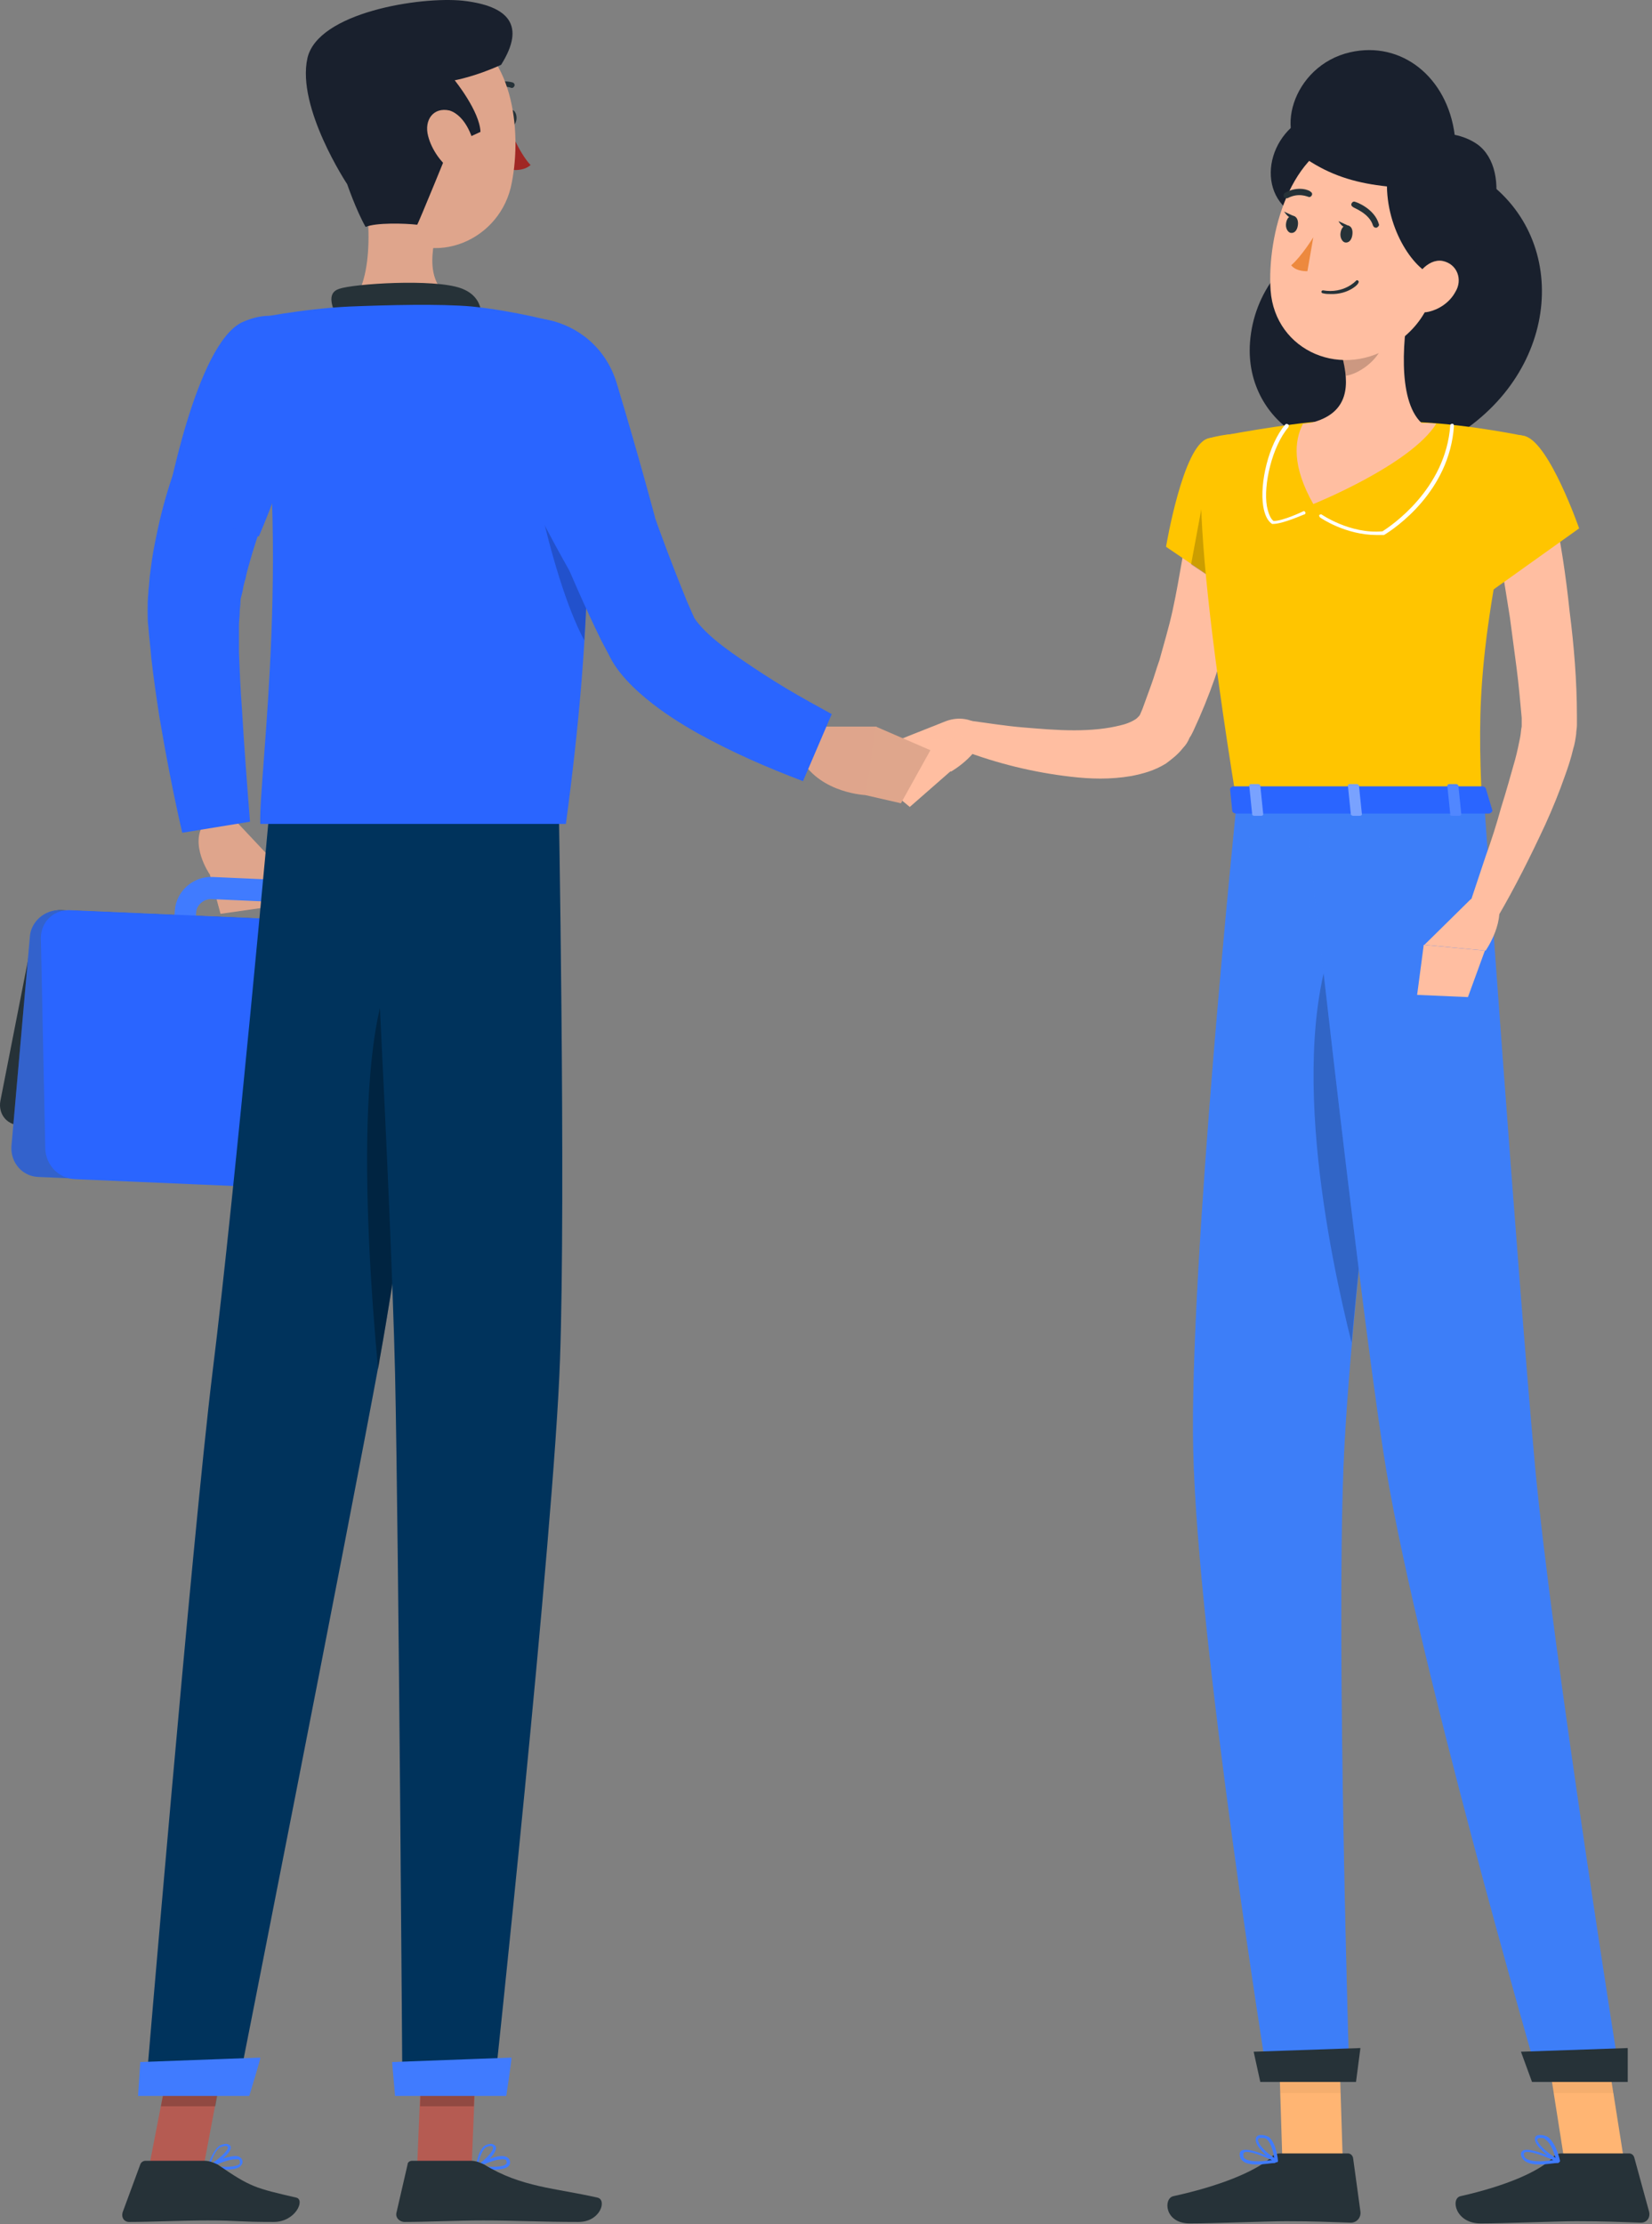
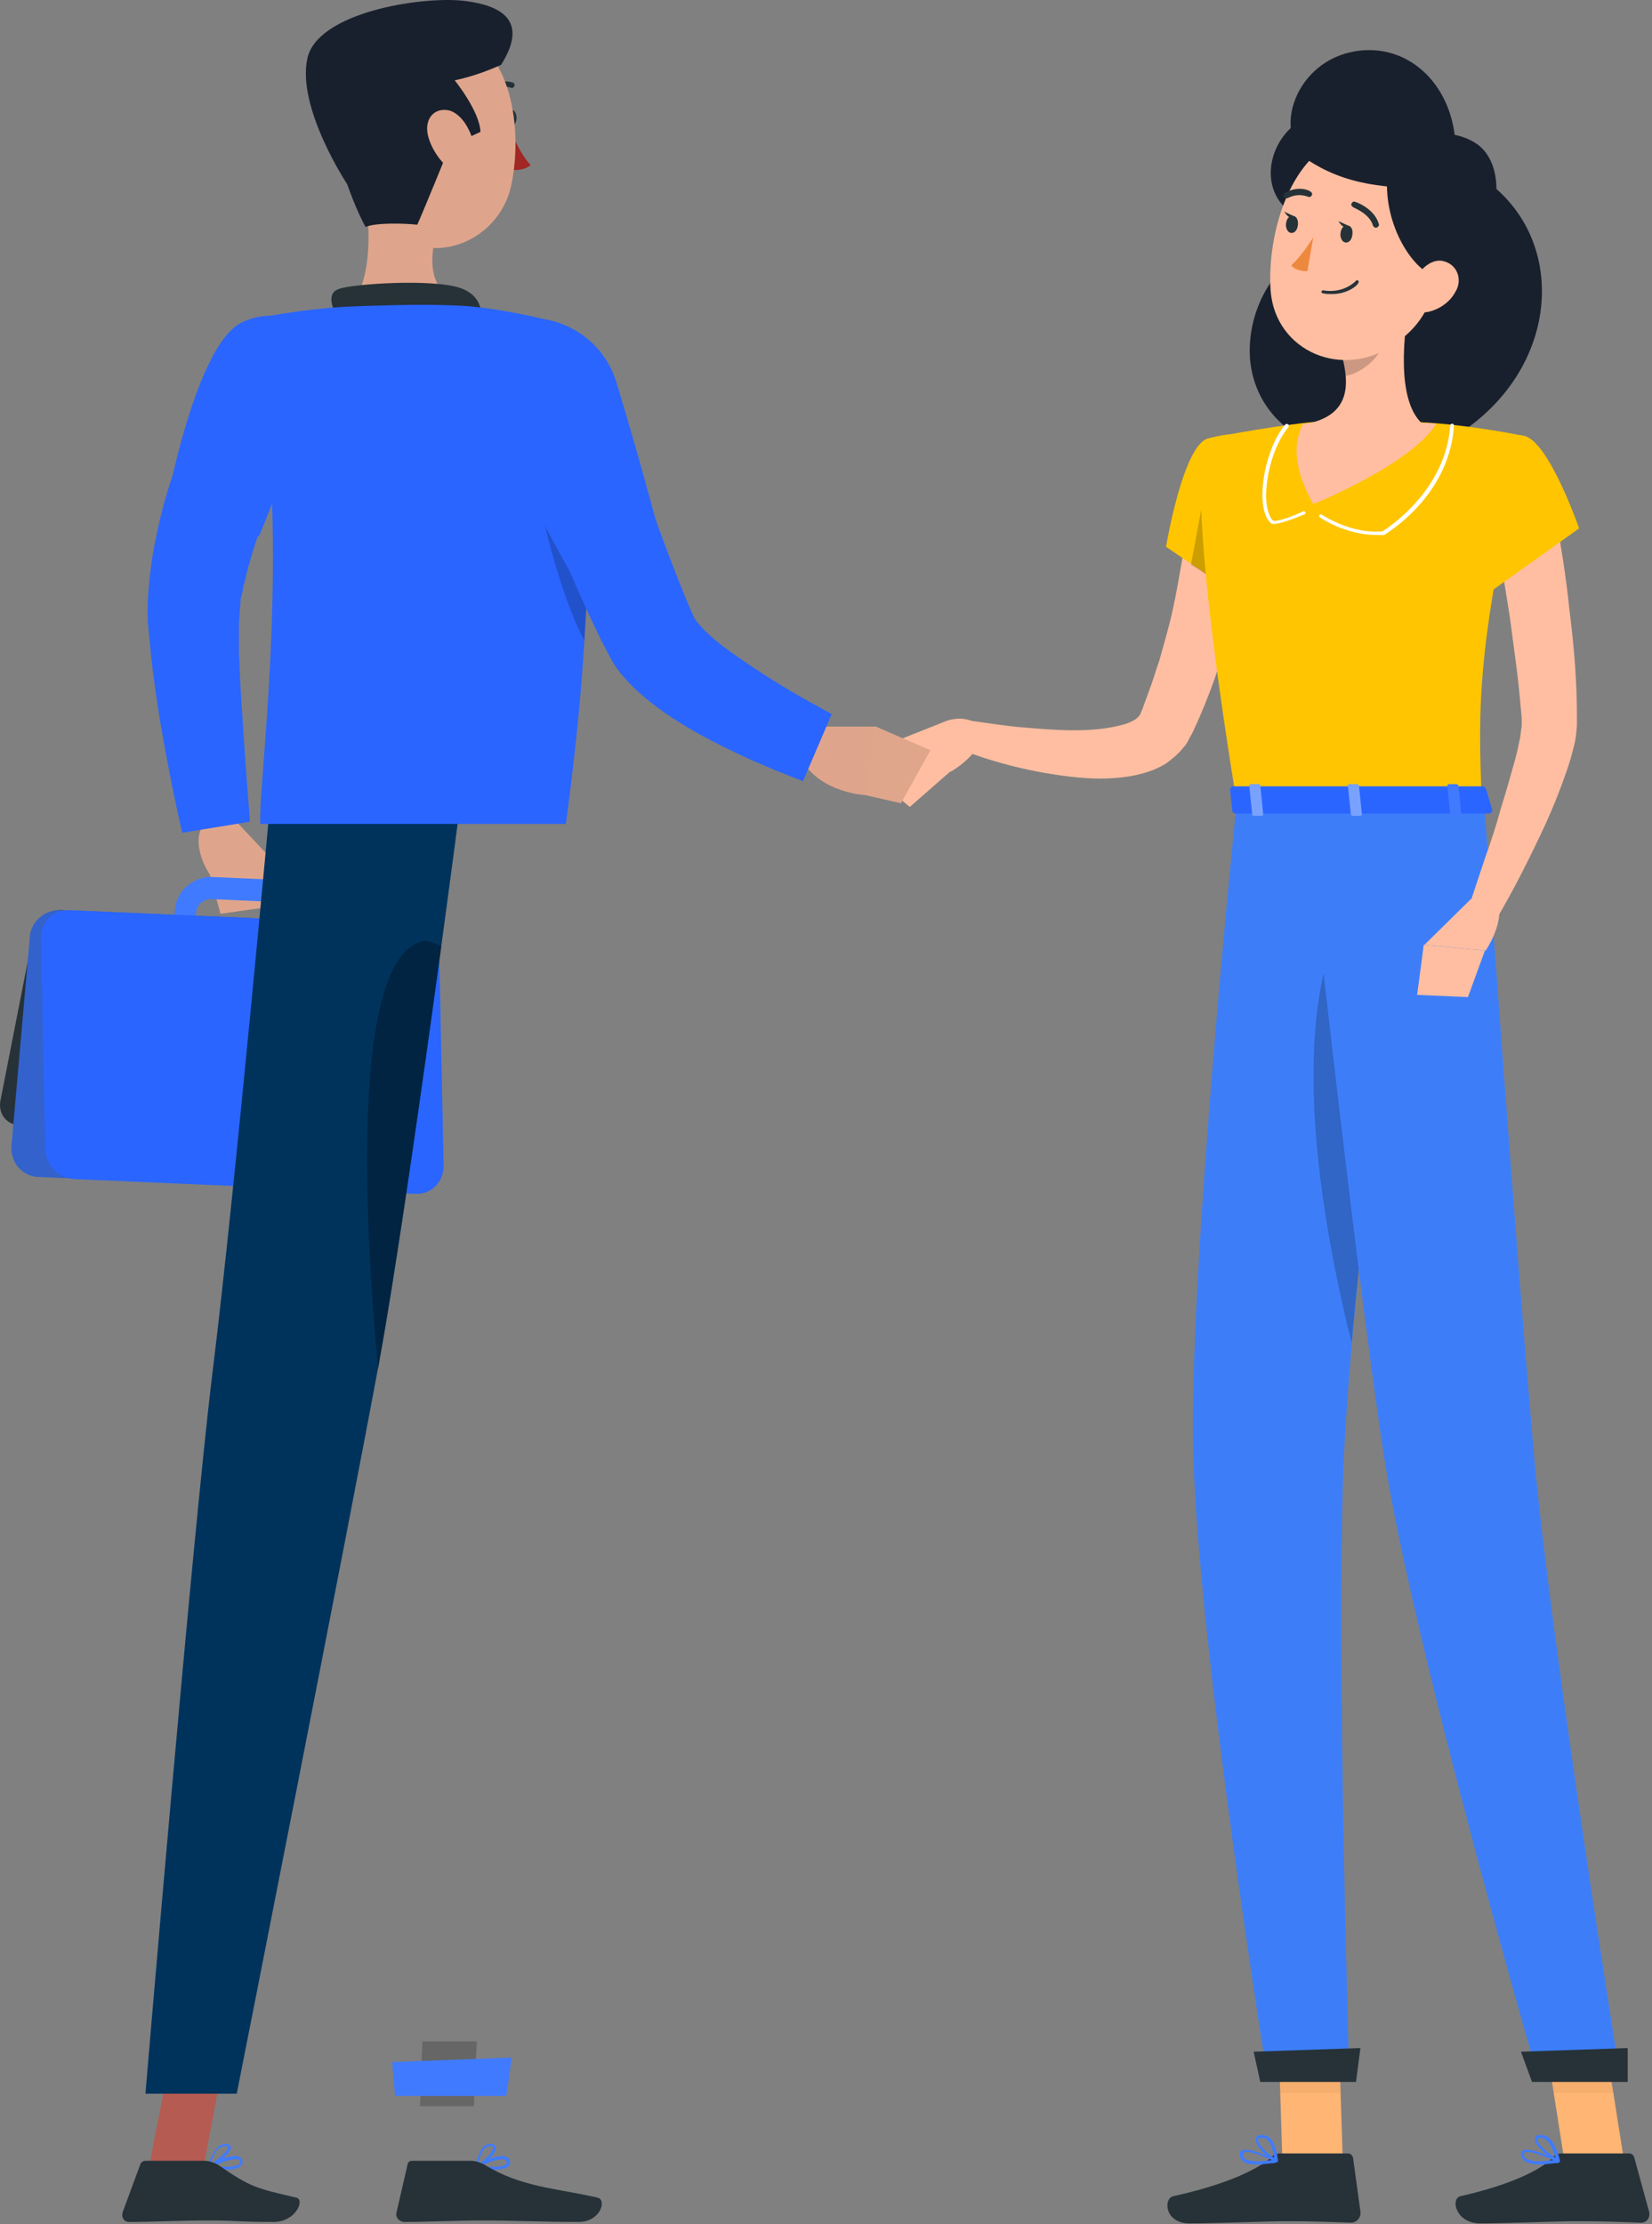
<svg xmlns="http://www.w3.org/2000/svg" width="544" height="732" viewBox="0 0 544 732" fill="none">
  <rect x="0" y="0" width="544" height="732" fill="#808080" stroke="none" />
  <path d="M492.362 61.843C484.602 55.051 475.63 52.626 467.386 52.868C461.566 40.982 449.442 33.948 436.59 36.373C418.161 39.769 412.584 61.843 425.436 70.091C429.801 72.759 434.408 74.942 439.015 76.397C439.015 76.64 439.015 76.882 439.015 76.882C423.739 82.704 412.827 96.046 411.614 112.783C409.674 140.193 439.258 156.203 455.261 140.921C457.444 138.738 459.626 136.555 461.566 134.129C464.718 138.495 468.113 142.861 471.508 147.713C511.518 129.035 518.307 84.16 492.362 61.843Z" fill="#19202D" />
  <path d="M411.614 168.574C411.372 171.97 411.129 174.881 410.644 178.034C410.159 181.188 409.674 184.098 409.189 187.252C408.219 193.316 406.765 199.38 405.31 205.444C402.4 217.33 398.278 229.216 392.943 240.617L392.458 241.587C392.215 242.072 392.215 242.072 391.73 242.8C391.245 244.013 390.518 245.226 389.548 246.196C387.851 248.379 385.911 249.835 383.971 251.29C380.091 253.716 376.211 254.686 372.574 255.414C365.542 256.627 358.995 256.384 352.69 255.656C340.081 254.201 328.442 251.29 316.803 246.924L319.47 237.221C325.047 237.949 330.867 238.919 336.686 239.404C342.506 239.889 348.083 240.374 353.66 240.374C359.238 240.374 364.572 239.889 369.179 238.677C371.362 238.191 373.302 237.221 374.272 236.493C374.757 236.008 374.999 235.766 375.241 235.523C375.241 235.281 375.484 235.281 375.484 235.038L376.211 233.34C377.181 230.672 378.151 228.003 379.121 225.335C380.091 222.667 380.819 219.999 381.789 217.33C383.244 211.994 384.941 206.415 386.153 200.836C387.366 195.257 388.336 189.677 389.306 184.098C390.276 178.519 391.003 172.698 391.488 167.361L411.614 168.574Z" fill="#FFBEA1" />
  <path d="M397.792 144.317C389.548 146.5 383.971 179.975 383.971 179.975L406.522 195.256C406.522 195.256 428.103 161.297 421.798 152.322C415.251 142.861 409.674 141.163 397.792 144.317Z" fill="#FFC500" />
  <path opacity="0.2" d="M398.52 151.837L392.216 185.796L405.067 194.286L398.52 151.837Z" fill="black" />
  <path d="M311.226 237.464L295.949 243.528L313.166 253.958C313.166 253.958 324.32 247.652 323.835 239.404L322.137 238.434C318.985 236.251 314.863 236.008 311.226 237.464Z" fill="#FFBEA1" />
  <path opacity="0.1" d="M310.256 238.191C310.256 238.191 305.649 239.647 302.739 240.86C300.071 241.83 298.374 242.558 298.374 242.558C298.374 242.558 303.466 244.741 305.891 243.285C309.286 244.013 317.288 242.558 317.288 242.558L310.256 238.191Z" fill="#FFBEA1" />
  <path d="M286.492 254.686L299.586 265.602L313.165 253.716L295.949 243.285L286.492 254.686Z" fill="#FFBEA1" />
  <path d="M442.167 711.202H422.283L420.828 665.114H440.712L442.167 711.202Z" fill="#FFB573" />
  <path d="M421.557 708.777H443.865C444.593 708.777 445.32 709.262 445.562 710.232L447.987 727.94C448.23 729.88 446.775 731.578 444.835 731.578C437.076 731.336 433.196 731.093 423.496 731.093C417.434 731.093 400.218 731.821 391.731 731.821C383.486 731.821 383.001 723.573 386.396 722.846C401.915 719.45 412.827 714.841 418.162 710.475C419.132 709.262 420.344 708.777 421.557 708.777Z" fill="#263238" />
  <g opacity="0.2">
    <path opacity="0.2" d="M420.828 665.114L421.556 688.886H441.439L440.712 665.114H420.828Z" fill="black" />
  </g>
  <path d="M397.792 144.317C397.792 144.317 388.335 147.713 407.249 264.147C439.257 264.147 472.235 264.147 487.996 264.147C486.541 231.4 486.541 211.024 502.303 143.589C502.303 143.589 485.329 139.951 468.112 138.981C454.533 138.253 443.379 138.01 431.497 138.981C415.736 140.679 397.792 144.317 397.792 144.317Z" fill="#FFC500" />
  <path d="M453.321 176.094C443.137 176.094 434.892 170.515 434.65 170.272C434.407 170.029 434.407 169.787 434.407 169.544C434.65 169.302 434.892 169.302 435.135 169.302C435.135 169.302 444.592 175.851 455.261 174.881C457.928 173.183 476.115 161.054 477.569 139.951C477.569 139.708 477.812 139.466 478.297 139.466C478.539 139.466 478.782 139.708 478.782 140.193C477.327 161.782 459.383 173.91 455.746 176.094H455.503C455.018 176.094 454.048 176.094 453.321 176.094Z" fill="white" />
  <path d="M419.131 172.455H418.888C417.433 171.485 416.463 169.544 415.978 166.634C414.766 159.114 417.676 146.258 423.253 139.708C423.495 139.466 423.738 139.466 424.223 139.708C424.465 139.951 424.465 140.193 424.223 140.679C418.888 146.985 415.978 159.599 417.191 166.634C417.676 169.059 418.403 170.757 419.373 171.485C422.525 171.485 429.073 168.332 429.073 168.332C429.315 168.089 429.8 168.332 429.8 168.574C430.042 168.817 429.8 169.302 429.558 169.302C429.315 169.302 422.525 172.455 419.131 172.455Z" fill="white" />
  <path d="M464.476 97.986C462.051 109.872 459.869 131.461 468.113 139.223C468.113 139.223 464.961 151.109 442.895 151.109C418.889 151.109 431.498 139.223 431.498 139.223C444.592 136.07 444.35 126.367 441.925 117.149L464.476 97.986Z" fill="#FFBEA1" />
  <path d="M468.113 139.223C454.534 138.495 443.38 138.01 431.498 139.223C430.771 139.223 429.801 139.466 429.073 139.466C426.164 145.045 425.436 153.535 432.468 165.906C432.468 165.906 464.476 153.05 472.963 139.466C471.266 139.223 469.568 139.223 468.113 139.223Z" fill="#FFBEA1" />
  <path opacity="0.2" d="M455.262 105.749L441.925 117.149C442.41 119.332 442.895 121.516 443.137 123.699C448.229 122.971 455.019 117.392 455.504 112.298C455.747 109.387 455.747 106.961 455.262 105.749Z" fill="black" />
  <path d="M477.085 77.368C472.478 96.531 471.023 104.778 459.627 113.026C442.41 125.397 419.859 115.694 418.404 95.561C417.192 77.368 424.709 48.987 445.078 44.621C464.961 40.497 481.693 58.205 477.085 77.368Z" fill="#FFBEA1" />
  <path d="M407.249 264.146C407.249 264.146 391.488 417.208 392.943 477.608C394.397 540.676 417.433 684.277 417.433 684.277H444.349C444.349 684.277 439.984 544.314 442.409 482.459C445.077 415.025 466.415 264.146 466.415 264.146H407.249Z" fill="#407BFF" />
  <path opacity="0.3" d="M407.249 264.146C407.249 264.146 391.488 417.208 392.943 477.608C394.397 540.676 417.433 684.277 417.433 684.277H444.349C444.349 684.277 439.984 544.314 442.409 482.459C445.077 415.025 466.415 264.146 466.415 264.146H407.249Z" fill="#3888E8" />
  <path d="M446.531 685.247H415.009L412.826 675.302L447.986 674.089L446.531 685.247Z" fill="#263238" />
  <path opacity="0.2" d="M442.167 302.23C422.283 342.011 438.287 414.782 445.077 441.95C448.714 401.441 454.776 351.714 459.383 315.086C456.473 294.467 451.139 283.794 442.167 302.23Z" fill="black" />
  <path d="M534.796 711.202H515.154L507.88 665.114H527.521L534.796 711.202Z" fill="#FFB573" />
  <path d="M514.185 708.777H536.493C537.221 708.777 537.948 709.262 538.191 710.232L543.04 727.94C543.525 729.88 542.313 731.578 540.373 731.578C532.614 731.336 528.734 731.093 519.035 731.093C512.972 731.093 495.756 731.821 487.512 731.821C479.267 731.821 477.57 723.573 480.964 722.846C495.998 719.45 506.425 714.841 511.032 710.475C511.76 709.262 512.972 708.777 514.185 708.777Z" fill="#263238" />
  <g opacity="0.2">
    <path opacity="0.2" d="M507.88 665.114L511.517 688.886H531.401L527.521 665.114H507.88Z" fill="black" />
  </g>
  <path d="M429.558 264.146C429.558 264.146 446.289 417.208 455.503 477.608C464.96 540.676 506.668 684.277 506.668 684.277H533.583C533.583 684.277 511.275 544.314 505.455 482.459C499.393 415.025 488.724 264.146 488.724 264.146H429.558Z" fill="#407BFF" />
  <path opacity="0.3" d="M429.558 264.146C429.558 264.146 446.289 417.208 455.503 477.608C464.96 540.676 506.668 684.277 506.668 684.277H533.583C533.583 684.277 511.275 544.314 505.455 482.459C499.393 415.025 488.724 264.146 488.724 264.146H429.558Z" fill="#3888E8" />
  <path d="M536.009 685.247H504.486L500.849 675.302L536.009 674.089V685.247Z" fill="#263238" />
  <path d="M507.153 712.415C505.213 712.415 503.273 712.173 502.061 711.202C501.334 710.717 500.849 709.747 500.849 709.019C500.849 708.534 501.091 708.049 501.576 707.806C503.758 706.593 512.245 710.475 513.215 710.96C513.458 710.96 513.458 711.202 513.458 711.445C513.458 711.687 513.215 711.687 513.215 711.93C511.518 711.93 509.336 712.415 507.153 712.415ZM503.031 708.291C502.546 708.291 502.304 708.291 502.061 708.534C501.819 708.534 501.819 708.776 501.819 709.019C501.819 709.747 502.061 710.232 502.546 710.475C504.001 711.445 507.153 711.687 511.518 710.96C508.608 709.747 504.971 708.291 503.031 708.291Z" fill="#407BFF" />
  <path d="M513.215 711.687C512.972 711.687 512.972 711.687 513.215 711.687C510.547 710.474 505.213 706.351 505.455 703.925C505.455 703.44 505.698 702.712 507.153 702.712C508.123 702.712 509.092 702.955 509.82 703.44C512.487 705.623 513.7 710.96 513.7 711.202C513.7 711.445 513.7 711.445 513.457 711.687C513.215 711.687 513.215 711.687 513.215 711.687ZM507.395 703.682H507.153C506.425 703.682 506.183 704.168 506.183 704.168C506.183 705.623 509.82 708.776 512.245 710.232C511.76 708.776 510.79 705.38 508.85 704.168C508.608 703.682 507.88 703.682 507.395 703.682Z" fill="#407BFF" />
  <path d="M445.319 77.368C445.077 79.066 444.107 80.036 442.894 79.794C441.924 79.551 441.197 78.096 441.44 76.64C441.682 74.942 442.652 73.972 443.864 74.215C445.077 74.457 445.562 75.67 445.319 77.368Z" fill="#263238" />
  <path d="M427.376 74.215C427.133 75.912 426.164 76.883 424.951 76.64C423.981 76.398 423.254 74.942 423.496 73.487C423.739 71.789 424.709 70.819 425.921 71.061C427.133 71.304 427.618 72.759 427.376 74.215Z" fill="#263238" />
  <path d="M426.407 71.304L422.769 69.606C423.011 69.606 424.467 72.76 426.407 71.304Z" fill="#263238" />
  <path d="M432.468 78.096C432.468 78.096 428.588 84.402 425.193 87.313C426.891 89.496 430.528 89.254 430.528 89.254L432.468 78.096Z" fill="#ED893E" />
  <path d="M438.045 96.774C437.317 96.774 436.59 96.774 435.62 96.531C435.377 96.531 435.135 96.288 435.135 96.046C435.135 95.803 435.377 95.561 435.62 95.561C442.652 96.774 446.531 92.407 446.531 92.407C446.774 92.165 447.016 92.165 447.259 92.407C447.501 92.65 447.501 92.892 447.259 93.135C447.501 93.378 444.107 97.016 438.045 96.774Z" fill="#263238" />
  <path d="M486.541 47.532C484.116 45.834 481.449 44.864 479.024 44.378C476.599 25.458 461.565 13.329 444.591 17.21C425.435 21.577 418.646 45.349 431.74 53.353C439.499 58.205 447.501 60.388 456.716 61.358C456.958 77.125 466.9 90.466 473.689 91.194C493.331 83.432 498.18 56.022 486.541 47.532Z" fill="#19202D" />
  <path d="M479.267 96.046C477.327 99.684 473.69 101.868 470.538 102.595C465.688 103.808 463.263 99.442 464.718 94.833C465.931 90.709 470.053 85.13 474.903 85.858C479.995 86.828 481.692 92.165 479.267 96.046Z" fill="#FFBEA1" />
  <path d="M453.079 74.942C452.594 74.942 452.351 74.7 452.109 74.215C450.896 70.091 445.562 68.393 445.562 68.15C445.077 67.908 444.834 67.423 445.077 66.938C445.319 66.452 445.804 66.21 446.289 66.452C446.531 66.452 452.594 68.635 454.048 73.729C454.291 74.215 453.806 74.7 453.321 74.942H453.079Z" fill="#263238" />
  <path d="M423.496 65.239C423.253 65.239 422.768 64.997 422.768 64.754C422.526 64.269 422.768 63.784 423.011 63.541C427.618 60.873 431.498 62.814 431.498 63.056C431.983 63.299 432.225 63.784 431.983 64.269C431.74 64.754 431.255 64.997 430.77 64.754C430.528 64.754 427.618 63.299 423.981 65.239C423.738 65.239 423.738 65.239 423.496 65.239Z" fill="#263238" />
  <path d="M511.517 166.876C513.942 178.277 515.639 189.435 516.852 201.078C518.307 212.479 519.277 224.122 519.277 235.766C519.277 236.251 519.277 237.464 519.277 238.677C519.277 239.647 519.034 240.617 519.034 241.587C518.792 243.285 518.549 244.983 518.064 246.439C517.337 249.592 516.367 252.503 515.397 255.171C513.457 260.75 511.275 266.087 508.85 271.424C504 281.854 498.908 292.042 493.088 301.987L483.874 297.864L489.209 281.854C491.149 276.517 492.846 271.181 494.301 265.844C495.998 260.508 497.453 255.171 498.908 250.077C499.635 247.409 500.12 244.983 500.605 242.558C500.848 241.345 500.848 240.132 501.09 239.162C501.09 238.677 501.09 238.191 501.09 237.706V236.251C500.605 230.914 500.12 225.335 499.393 219.756L497.211 203.261C495.513 192.346 493.573 181.188 491.876 170.272L511.517 166.876Z" fill="#FFBEA1" />
  <path d="M502.303 143.589C510.305 146.015 520.005 173.911 520.005 173.911L488.724 196.227C488.724 196.227 477.328 172.94 480.722 162.51C484.117 151.837 493.089 140.921 502.303 143.589Z" fill="#FFC500" />
  <path d="M414.039 712.415C412.099 712.415 410.16 712.173 409.19 711.202C408.462 710.717 408.22 709.747 408.22 709.019C408.22 708.534 408.462 708.049 408.947 707.806C411.372 706.593 419.374 710.475 420.101 710.96C420.344 710.96 420.344 711.202 420.344 711.445C420.344 711.687 420.101 711.687 419.859 711.93C418.647 711.93 416.222 712.415 414.039 712.415ZM410.645 708.291C410.16 708.291 409.917 708.291 409.675 708.534C409.432 708.534 409.432 708.776 409.432 709.019C409.432 709.747 409.432 710.232 409.917 710.475C411.13 711.445 414.282 711.687 418.889 710.96C415.979 709.747 412.584 708.291 410.645 708.291Z" fill="#407BFF" />
  <path d="M420.344 711.687C420.344 711.687 420.101 711.687 420.344 711.687C417.676 710.474 413.069 706.351 413.554 703.925C413.554 703.44 414.039 702.712 415.251 702.712C416.221 702.712 417.191 702.955 417.919 703.44C420.344 705.623 420.828 710.96 420.828 711.202C420.828 711.445 420.829 711.445 420.586 711.687H420.344ZM415.494 703.682H415.251C414.281 703.682 414.281 704.168 414.281 704.168C414.039 705.623 417.191 708.776 419.616 710.232C419.374 708.776 418.646 705.38 417.191 704.168C416.706 703.682 416.221 703.682 415.494 703.682Z" fill="#407BFF" />
  <path d="M444.35 74.458L440.712 72.759C440.712 72.516 442.167 75.913 444.35 74.458Z" fill="#263238" />
  <path d="M489.209 259.295L491.391 266.572C491.634 267.057 490.906 267.785 490.179 267.785H407.249C406.521 267.785 406.036 267.542 405.794 267.057L405.066 259.78C405.066 259.295 405.551 258.81 406.521 258.81H488.239C488.481 258.81 488.966 259.052 489.209 259.295Z" fill="#2A65FF" />
  <path d="M478.298 268.513H480.48C480.965 268.513 481.208 268.27 481.208 268.028L480.238 258.567C480.238 258.325 479.753 258.082 479.51 258.082H477.328C476.843 258.082 476.601 258.325 476.601 258.567L477.571 268.028C477.328 268.27 477.813 268.513 478.298 268.513Z" fill="#407BFF" />
  <g opacity="0.3">
-     <path opacity="0.3" d="M478.298 268.513H480.48C480.965 268.513 481.208 268.27 481.208 268.028L480.238 258.567C480.238 258.325 479.753 258.082 479.51 258.082H477.328C476.843 258.082 476.601 258.325 476.601 258.567L477.571 268.028C477.328 268.27 477.813 268.513 478.298 268.513Z" fill="white" />
-   </g>
+     </g>
  <path d="M413.069 268.513H415.252C415.737 268.513 415.979 268.27 415.979 268.028L415.009 258.567C415.009 258.325 414.524 258.082 414.282 258.082H412.1C411.615 258.082 411.372 258.325 411.372 258.567L412.342 268.028C412.342 268.27 412.584 268.513 413.069 268.513Z" fill="#407BFF" />
  <path opacity="0.3" d="M413.069 268.513H415.252C415.737 268.513 415.979 268.27 415.979 268.028L415.009 258.567C415.009 258.325 414.524 258.082 414.282 258.082H412.1C411.615 258.082 411.372 258.325 411.372 258.567L412.342 268.028C412.342 268.27 412.584 268.513 413.069 268.513Z" fill="white" />
  <path d="M445.563 268.513H447.745C448.23 268.513 448.472 268.27 448.472 268.028L447.503 258.567C447.503 258.325 447.018 258.082 446.775 258.082H444.593C444.108 258.082 443.865 258.325 443.865 258.567L444.835 268.028C444.835 268.27 445.32 268.513 445.563 268.513Z" fill="#407BFF" />
  <path opacity="0.3" d="M445.563 268.513H447.745C448.23 268.513 448.472 268.27 448.472 268.028L447.503 258.567C447.503 258.325 447.018 258.082 446.775 258.082H444.593C444.108 258.082 443.865 258.325 443.865 258.567L444.835 268.028C444.835 268.27 445.32 268.513 445.563 268.513Z" fill="white" />
  <path d="M484.358 295.923L469.082 310.962L489.208 312.903C489.208 312.903 496.483 302.473 492.603 294.953L484.358 295.923Z" fill="#FFBEA1" />
  <path d="M466.657 327.457L483.389 328.185L488.966 312.903L468.84 310.962L466.657 327.457Z" fill="#FFBEA1" />
  <path d="M74.076 714.113C76.259 714.113 78.684 713.87 79.411 712.657C79.654 712.415 80.139 711.687 79.654 710.717C79.411 710.232 78.926 709.989 78.441 709.747C75.531 709.019 68.742 712.415 68.499 712.657C68.257 712.657 68.257 712.9 68.257 713.143C68.257 713.385 68.257 713.385 68.499 713.385C69.712 713.87 71.894 714.113 74.076 714.113ZM77.471 710.717C77.714 710.717 77.956 710.717 78.199 710.717C78.684 710.717 78.926 710.959 78.926 711.202C79.169 711.687 78.926 711.93 78.926 712.172C77.956 713.385 73.349 713.385 70.197 712.9C71.894 712.172 75.289 710.717 77.471 710.717Z" fill="#407BFF" />
  <path d="M68.742 713.628C68.742 713.628 68.984 713.628 68.742 713.628C71.167 712.657 76.016 708.776 76.016 706.836C76.016 706.351 75.774 705.865 74.561 705.623C73.834 705.623 72.864 705.865 72.137 706.351C69.712 708.291 68.499 712.9 68.257 713.143C68.257 713.385 68.499 713.385 68.742 713.628C68.499 713.628 68.742 713.628 68.742 713.628ZM74.076 706.351H74.319C75.046 706.351 75.046 706.836 75.046 706.836C75.046 708.049 71.652 710.959 69.227 712.415C69.712 710.959 70.682 708.049 72.379 706.836C73.106 706.593 73.591 706.351 74.076 706.351Z" fill="#407BFF" />
  <path d="M49.102 713.143H67.045L74.805 671.906H57.103L49.102 713.143Z" fill="#B55B52" />
  <path d="M67.288 711.202H47.889C47.161 711.202 46.434 711.687 46.191 712.415L40.372 728.182C39.887 729.88 40.857 731.336 42.554 731.336C49.586 731.336 59.771 730.85 68.5 730.85C78.927 730.85 77.957 731.336 90.081 731.336C97.356 731.336 100.508 724.058 97.598 723.331C84.019 720.177 82.564 719.935 71.652 712.415C70.197 711.687 68.743 711.202 67.288 711.202Z" fill="#263238" />
-   <path opacity="0.2" d="M74.804 671.906L70.924 693.252H52.98L57.103 671.906H74.804Z" fill="black" />
  <path d="M76.259 268.755L87.898 281.126L68.985 287.675C68.985 287.675 62.195 277.73 67.287 270.938L76.259 268.755Z" fill="#DFA58C" />
  <path d="M91.294 298.106L72.623 300.774L68.985 287.433L87.899 280.884L91.294 298.106Z" fill="#DFA58C" />
  <path d="M6.424 370.392L97.355 374.273C101.478 374.515 105.6 371.119 106.57 366.996L117.482 311.447C118.209 307.324 115.542 303.685 111.177 303.442L20.245 299.561C16.123 299.319 12.001 302.715 11.031 306.838L0.119 362.387C-0.608 366.511 2.059 370.149 6.424 370.392Z" fill="#263238" />
  <path d="M12.485 387.372L124.756 392.223C130.09 392.466 134.697 388.342 134.94 383.248L141.002 314.358C141.487 309.022 137.607 304.655 132.273 304.413L20.002 299.561C14.668 299.319 10.06 303.443 9.818 308.537L3.756 377.426C3.513 382.763 7.393 387.129 12.485 387.372Z" fill="#407BFF" />
  <path opacity="0.2" d="M12.485 387.372L124.756 392.223C130.09 392.466 134.697 388.342 134.94 383.248L141.002 314.358C141.487 309.022 137.607 304.655 132.273 304.413L20.002 299.561C14.668 299.319 10.06 303.443 9.818 308.537L3.756 377.426C3.513 382.763 7.393 387.129 12.485 387.372Z" fill="black" />
  <path d="M94.931 322.605H94.689L62.196 321.15C60.498 321.15 58.801 320.422 57.831 318.967C56.618 317.754 56.134 316.056 56.376 314.358L57.589 299.561C58.073 293.254 63.651 288.403 69.955 288.646L91.779 289.616C94.931 289.859 97.841 291.071 100.023 293.497C102.206 295.923 103.175 299.076 102.933 302.23L101.721 316.541C100.993 319.937 98.326 322.605 94.931 322.605ZM63.408 313.873L94.204 315.328L95.416 301.744C95.416 300.532 95.174 299.319 94.446 298.348C93.719 297.378 92.506 296.893 91.294 296.893L69.47 295.923C67.045 295.923 64.863 297.863 64.621 300.046L63.408 313.873Z" fill="#407BFF" />
  <path d="M136.881 392.951L24.61 388.099C19.276 387.857 15.153 383.49 14.911 378.154L13.456 308.779C13.456 303.442 17.578 299.561 22.671 299.561L134.941 304.413C140.275 304.655 144.398 309.022 144.64 314.358L146.095 383.733C146.095 389.069 141.973 393.193 136.881 392.951Z" fill="#2A65FF" />
  <path d="M103.66 132.916C102.448 135.342 100.993 138.01 99.78 140.678C98.568 143.347 97.113 146.015 95.901 148.926C93.476 154.505 91.051 159.841 88.869 165.42C86.686 171 84.746 176.579 83.049 182.158C82.322 184.826 81.352 187.737 80.867 190.405C80.382 191.86 80.139 193.073 79.897 194.529L79.412 196.469C79.169 197.197 79.169 197.925 79.169 198.41C79.169 199.38 78.927 200.35 78.927 201.806C78.927 203.019 78.684 204.474 78.684 205.93C78.684 208.84 78.684 211.751 78.684 214.662C78.927 220.726 79.169 226.791 79.654 233.097C80.382 245.468 81.352 258.082 82.322 270.453L60.013 274.092C57.103 261.478 54.678 248.864 52.496 236.008C51.526 229.701 50.556 223.152 49.829 216.603C49.586 213.207 49.101 209.811 48.859 206.415C48.616 204.717 48.616 202.776 48.616 201.078C48.616 199.38 48.616 197.197 48.859 195.014C48.859 193.801 49.101 193.073 49.101 192.103L49.344 189.435C49.586 187.737 49.829 185.796 50.071 184.098C50.556 180.702 51.283 177.306 52.011 173.91C53.466 167.118 55.406 160.569 57.588 154.262C59.77 147.955 61.953 141.649 64.378 135.342C65.59 132.188 67.045 129.278 68.257 126.124C69.712 122.971 70.925 120.06 72.622 116.906L103.66 132.916Z" fill="#2A65FF" />
  <path d="M152.157 260.022C152.157 260.022 134.941 393.193 124.999 447.529C114.572 504.048 77.957 689.128 77.957 689.128H47.889C47.889 689.128 63.165 507.444 69.955 451.895C77.472 391.495 89.353 260.022 89.353 260.022H152.157Z" fill="#00335C" />
-   <path d="M85.716 677.242C85.959 677.242 82.079 689.856 82.079 689.856H45.464L46.191 678.698L85.716 677.242Z" fill="#407BFF" />
  <path d="M166.706 38.799C166.706 40.254 167.434 41.467 168.403 41.467C169.373 41.467 170.101 40.254 170.101 38.799C170.101 37.344 169.373 36.131 168.403 36.131C167.676 35.888 166.706 37.101 166.706 38.799Z" fill="#263238" />
  <path d="M167.434 41.467C167.434 41.467 170.828 50.2 174.708 54.324C172.041 56.749 167.434 55.779 167.434 55.779V41.467Z" fill="#A02724" />
  <path d="M161.371 30.309C161.614 30.309 161.614 30.309 161.856 30.066C165.008 27.641 168.161 28.854 168.161 28.854C168.646 29.096 169.131 28.854 169.373 28.369C169.616 27.883 169.373 27.398 168.888 27.156C168.646 27.156 165.008 25.7 160.886 28.611C160.401 28.854 160.401 29.339 160.644 29.824C160.886 30.309 161.129 30.309 161.371 30.309Z" fill="#263238" />
  <path d="M118.937 55.294C121.604 68.392 124.029 92.164 114.814 100.897C114.814 100.897 118.452 114.238 142.7 114.238C169.373 114.238 155.309 100.897 155.309 100.897C140.76 97.501 141.245 86.585 143.67 76.397L118.937 55.294Z" fill="#DFA58C" />
  <path d="M111.419 105.505C109.479 101.382 107.297 96.53 111.662 95.075C116.511 93.377 142.7 91.679 151.672 94.832C160.644 97.986 158.219 106.476 158.219 106.476L111.419 105.505Z" fill="#263238" />
  <path d="M79.897 105.991C64.378 113.025 54.679 166.876 54.679 166.876L85.232 176.579C85.232 176.579 94.931 154.262 100.266 132.916C105.6 110.6 95.901 98.956 79.897 105.991Z" fill="#2A65FF" />
  <path d="M269.762 239.161H288.676L285.281 261.72C285.281 261.72 270.489 261.235 263.942 250.077L269.762 239.161Z" fill="#DFA58C" />
  <path d="M306.377 246.924L296.677 264.389L285.038 261.72L288.433 239.161L306.377 246.924Z" fill="#DFA68C" />
  <path d="M116.512 35.403C117.724 53.838 117.481 64.754 126.696 74.457C140.76 88.769 163.553 80.278 168.161 61.843C172.04 45.106 169.616 17.696 151.429 10.418C133.485 2.899 115.299 16.968 116.512 35.403Z" fill="#DFA58C" />
  <path d="M114.329 60.63C114.329 60.63 97.598 35.403 101.235 19.151C104.63 4.112 138.335 -1.225 152.399 0.23C167.433 1.928 173.253 8.235 165.009 21.334C156.522 25.215 149.732 26.428 149.732 26.428C149.732 26.428 157.977 36.616 158.219 43.408C155.794 44.621 148.277 47.774 148.277 47.774C148.277 47.774 137.608 73.972 137.365 73.972C133.243 73.487 123.786 73.244 120.391 74.699C117.239 69.12 114.329 60.63 114.329 60.63Z" fill="#19202D" />
  <path d="M141.002 44.863C142.215 49.472 145.367 53.596 148.519 56.021C153.369 59.66 157.006 56.264 156.521 50.685C156.279 45.834 153.369 38.071 148.034 36.373C142.7 35.16 139.547 39.527 141.002 44.863Z" fill="#DFA58C" />
  <path opacity="0.3" d="M139.305 309.749C115.542 315.328 119.906 401.44 124.513 450.682C124.756 449.469 124.998 448.499 124.998 447.529C130.818 415.267 139.305 354.867 145.367 311.447C143.427 310.477 140.76 309.507 139.305 309.749Z" fill="black" />
  <path d="M162.341 714.113C164.524 714.113 166.948 713.87 167.676 712.657C167.918 712.415 168.161 711.687 167.676 710.717C167.433 710.232 166.948 709.989 166.221 709.747C163.311 709.019 157.006 712.415 156.764 712.657C156.521 712.657 156.521 712.9 156.521 713.142C156.521 713.385 156.764 713.385 156.764 713.385C157.976 713.87 160.159 714.113 162.341 714.113ZM165.251 710.717C165.493 710.717 165.736 710.717 165.978 710.717C166.463 710.717 166.706 710.959 166.706 711.202C166.948 711.687 166.948 711.93 166.706 712.172C165.978 713.385 161.371 713.385 157.976 712.9C159.916 712.172 163.069 710.717 165.251 710.717Z" fill="#407BFF" />
  <path d="M157.007 713.628C159.432 712.657 163.554 708.776 163.312 706.836C163.312 706.351 162.827 705.865 161.857 705.623C160.887 705.623 160.159 705.865 159.432 706.351C157.25 708.291 156.765 712.9 156.765 713.143C156.765 713.385 156.765 713.385 157.007 713.628C156.765 713.628 157.007 713.628 157.007 713.628ZM161.372 706.351H161.614C162.342 706.351 162.342 706.836 162.342 706.836C162.584 708.049 159.674 710.959 157.492 712.415C157.735 710.959 158.462 708.049 159.917 706.836C160.402 706.593 160.887 706.351 161.372 706.351Z" fill="#407BFF" />
-   <path d="M137.365 713.143H155.309L157.006 671.906H139.063L137.365 713.143Z" fill="#B55B52" />
  <path d="M155.067 711.202H135.668C134.941 711.202 134.213 711.687 134.213 712.415L130.576 728.182C130.091 729.88 131.546 731.335 133.243 731.335C140.275 731.335 150.46 730.85 159.189 730.85C169.616 730.85 178.345 731.335 190.47 731.335C197.744 731.335 199.927 724.058 196.774 723.33C182.953 720.177 171.556 719.934 159.432 712.415C157.977 711.687 156.522 711.202 155.067 711.202Z" fill="#263238" />
  <path opacity="0.2" d="M157.007 671.906L156.037 693.252H138.336L139.063 671.906H157.007Z" fill="black" />
-   <path d="M183.922 260.022C183.922 260.022 186.347 393.193 184.407 447.529C182.467 504.048 162.584 689.128 162.584 689.128H132.516C132.516 689.128 131.303 507.443 130.091 451.895C128.636 391.495 121.361 260.022 121.361 260.022H183.922Z" fill="#00335C" />
  <path d="M168.404 677.242C168.646 677.242 166.706 689.856 166.706 689.856H130.091L129.121 678.698L168.404 677.242Z" fill="#407BFF" />
  <path d="M182.952 105.991C182.952 105.991 204.291 138.495 186.347 271.181C157.734 271.181 99.78 271.181 85.716 271.181C84.989 256.626 97.113 173.91 83.049 105.02C83.049 105.02 99.295 101.624 115.057 100.897C127.181 100.411 144.882 99.926 155.552 100.897C169.616 102.352 182.952 105.991 182.952 105.991Z" fill="#2A65FF" />
  <path opacity="0.2" d="M193.379 173.668L172.283 138.738C172.283 138.738 180.285 188.222 192.409 210.781C193.379 196.712 193.622 184.583 193.379 173.668Z" fill="black" />
  <path d="M202.593 131.461C205.988 142.619 209.868 153.777 213.748 164.935C217.628 176.093 221.75 187.009 226.114 197.682L227.812 201.563C228.297 202.534 228.054 202.291 228.297 202.534C228.297 202.776 228.539 203.019 228.539 203.261C229.267 204.474 230.722 206.172 232.177 207.628C235.571 211.024 239.936 214.177 244.543 217.33C249.15 220.484 254 223.637 258.85 226.548C263.7 229.459 269.034 232.37 273.884 235.038L264.427 257.112C252.303 252.503 241.148 247.652 229.752 241.345C224.175 238.191 218.355 234.553 212.778 229.944C209.868 227.518 206.958 224.85 204.048 221.211C203.321 220.241 202.593 219.271 201.866 218.058C201.139 216.845 200.411 215.39 200.169 214.905L197.986 210.781C192.409 199.38 187.559 188.222 182.952 176.821C178.345 165.42 173.98 154.02 170.101 142.134L202.593 131.461Z" fill="#2A65FF" />
  <path d="M159.189 113.996C152.885 129.763 190.955 193.801 190.955 193.801L215.688 170.272C215.688 170.272 210.353 150.138 203.079 126.124C195.804 102.11 165.009 98.714 159.189 113.996Z" fill="#2A65FF" />
</svg>